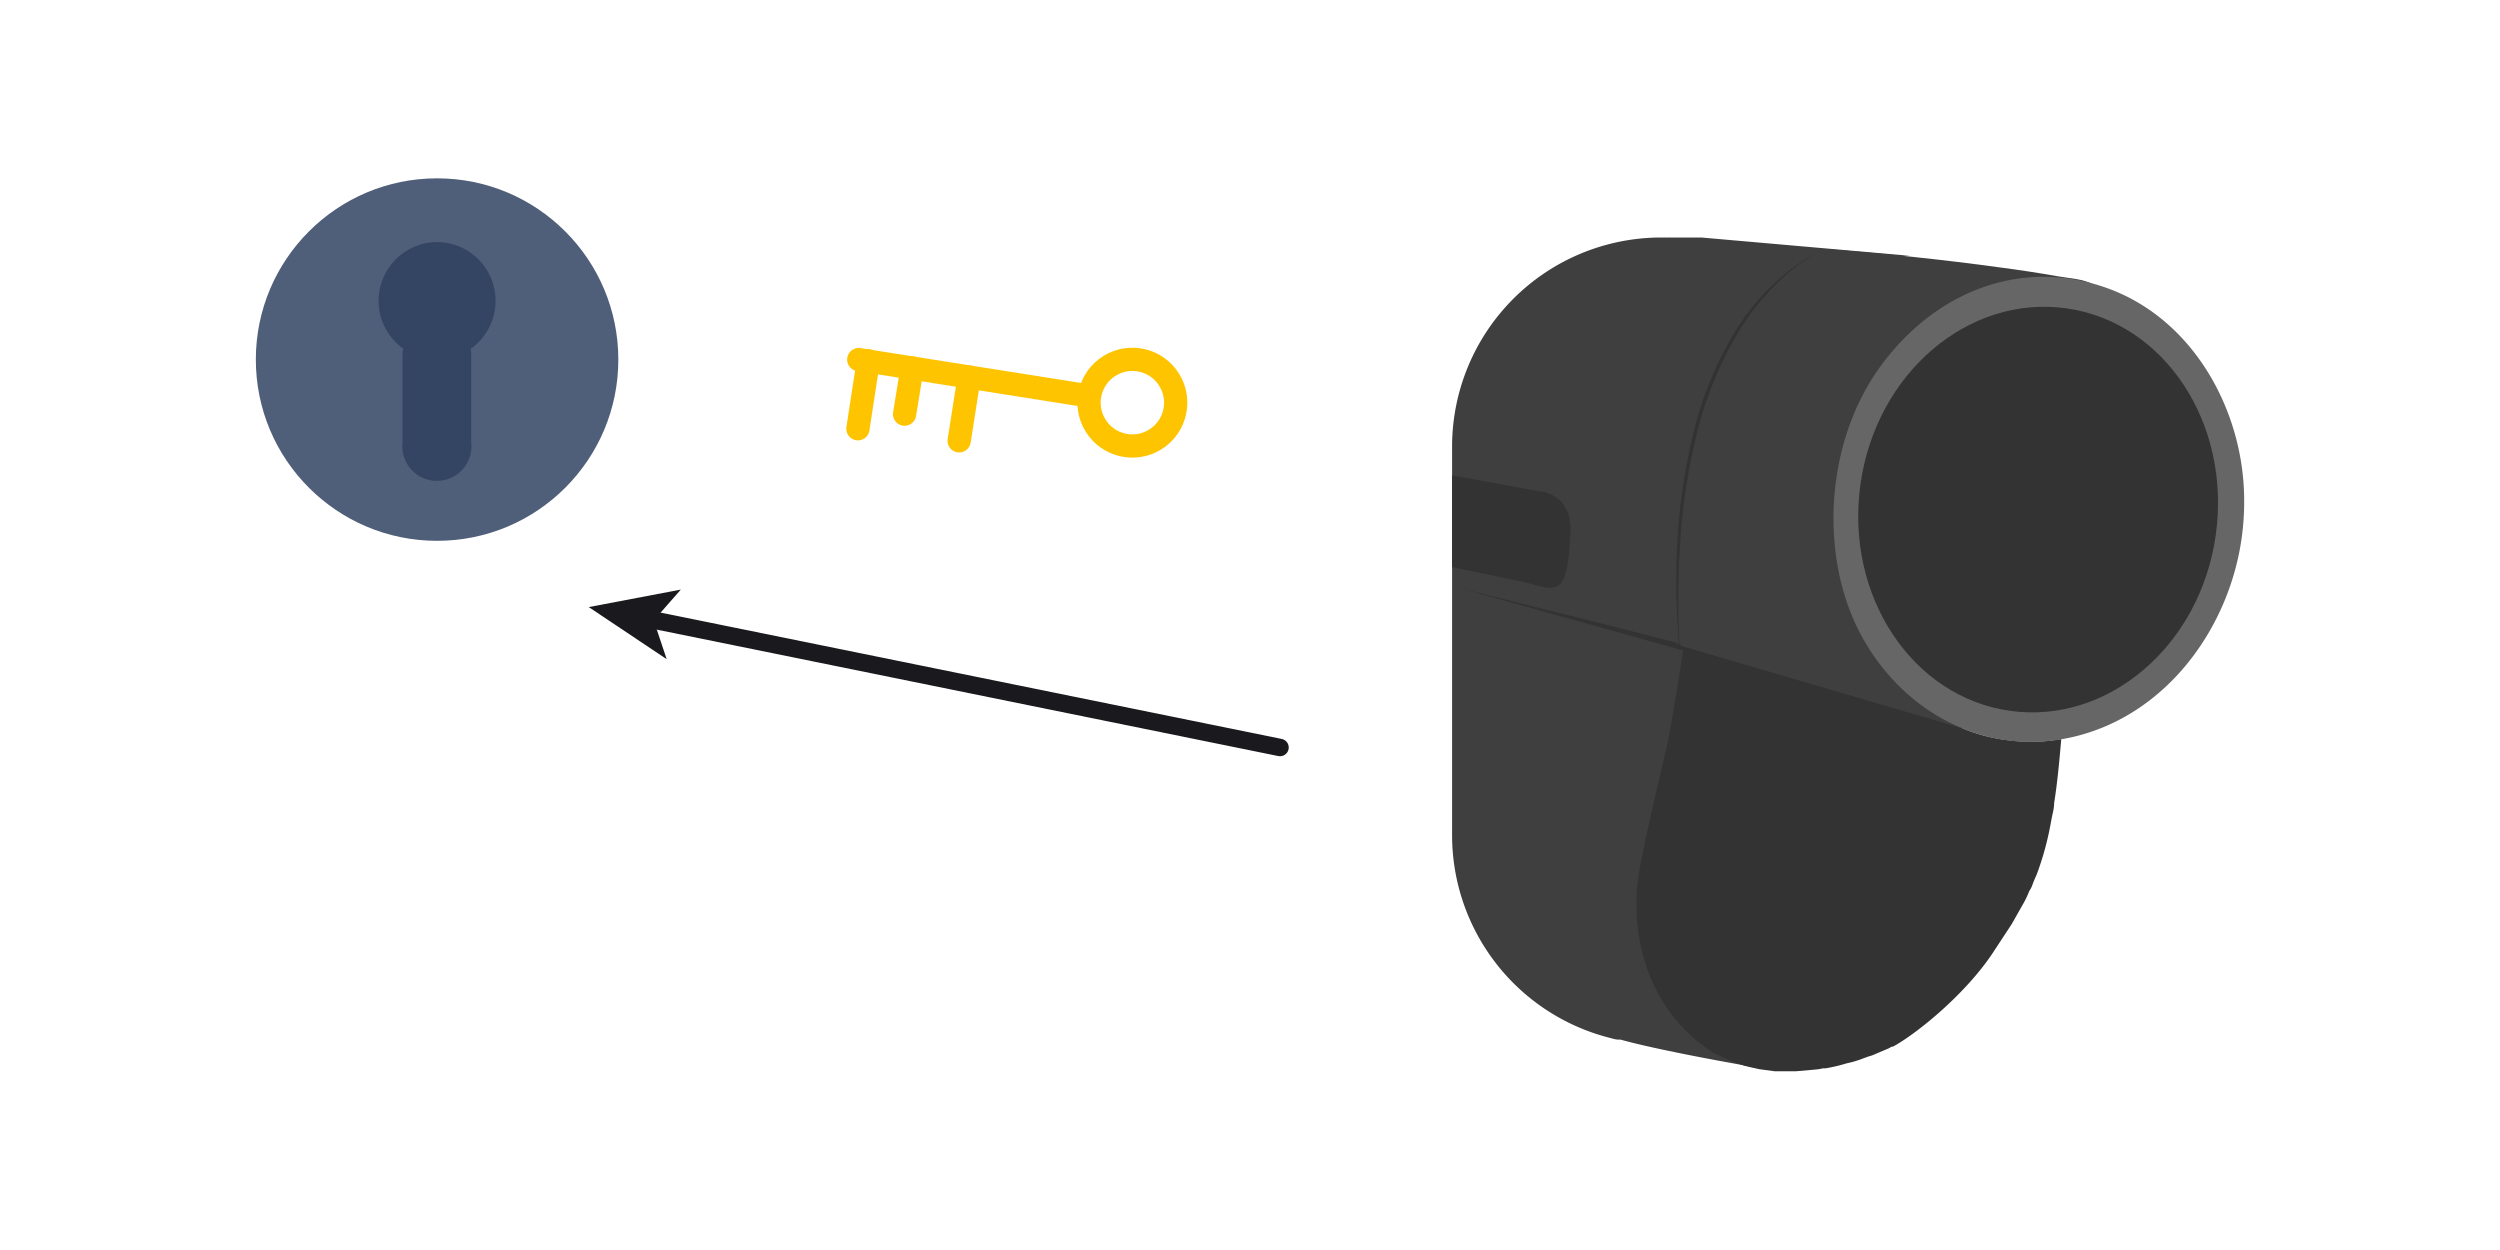
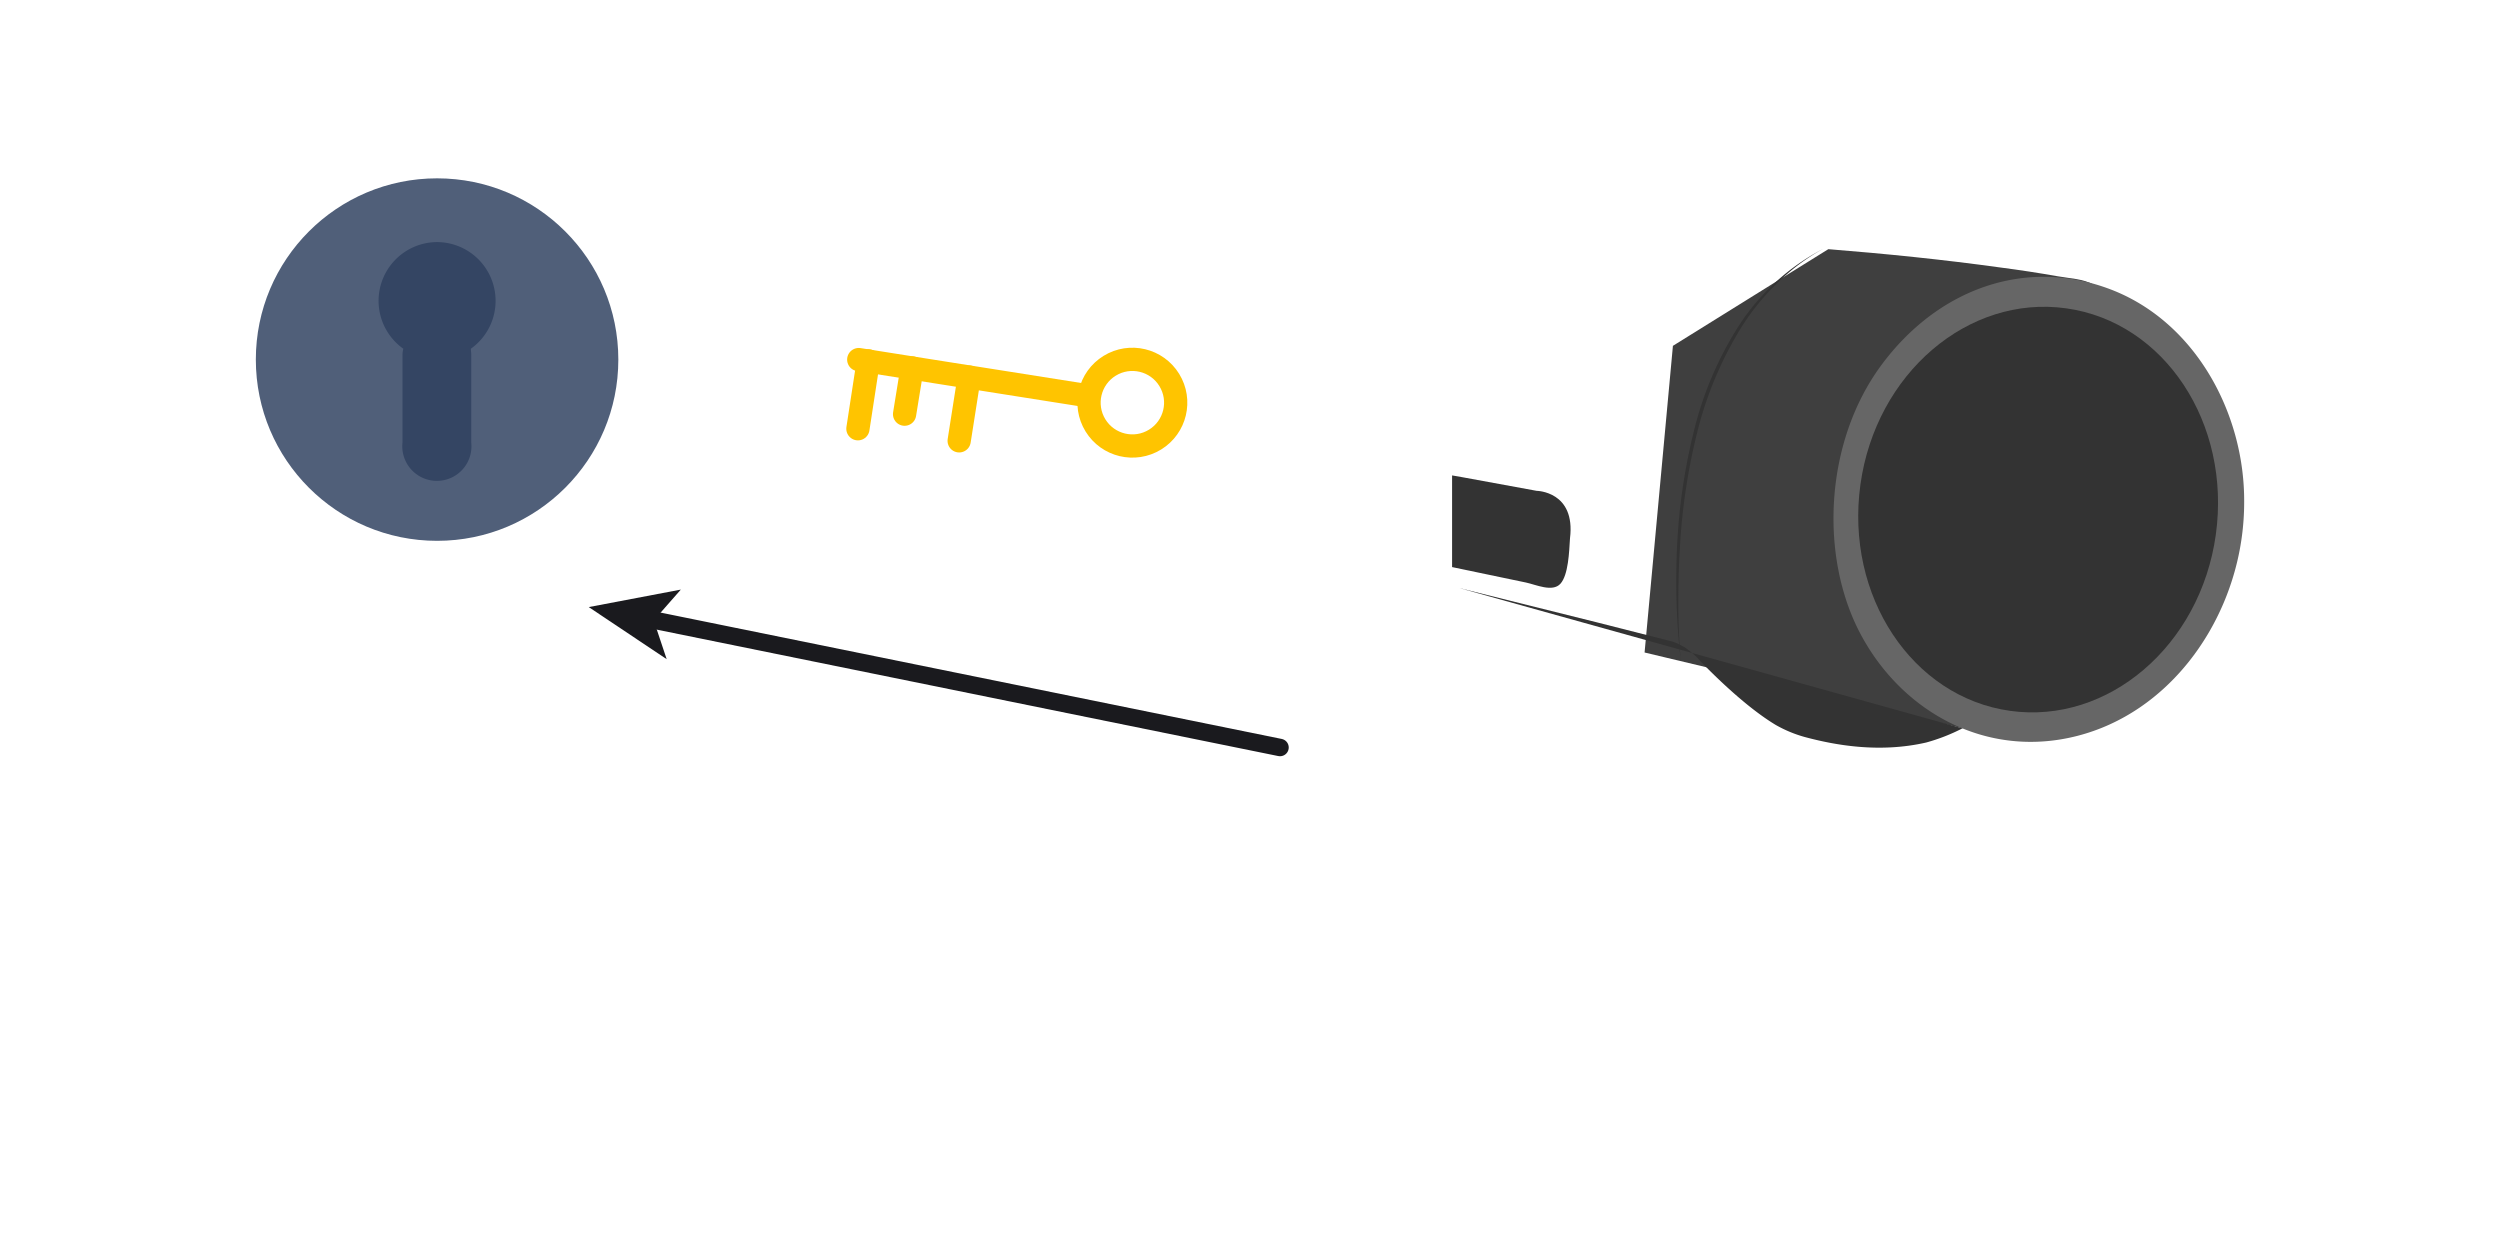
<svg xmlns="http://www.w3.org/2000/svg" id="Layer_1" data-name="Layer 1" viewBox="0 0 600 300">
  <defs>
    <style>.cls-1,.cls-4,.cls-9{fill:none;}.cls-1{stroke:#ffc400;stroke-miterlimit:10;stroke-width:5.58px;}.cls-1,.cls-4{stroke-linecap:round;}.cls-2{fill:#505f79;}.cls-3{fill:#344563;}.cls-4{stroke:#1a1a1e;stroke-linejoin:round;stroke-width:4.19px;}.cls-5{fill:#1a1a1e;}.cls-6{fill:#3f3f3f;}.cls-7{fill:#333;}.cls-8{fill:#666;}</style>
  </defs>
  <title>icons</title>
  <ellipse class="cls-1" cx="271.8" cy="96.7" rx="10.4" ry="10.4" transform="translate(-10.4 156.7) rotate(-31.6)" />
  <line class="cls-1" x1="259.2" y1="94.7" x2="206.1" y2="86.3" />
  <line class="cls-1" x1="205.9" y1="102.9" x2="208.4" y2="86.6" />
  <line class="cls-1" x1="217.1" y1="99.4" x2="218.9" y2="88.3" />
  <line class="cls-1" x1="230.2" y1="105.8" x2="232.6" y2="90.5" />
  <circle class="cls-2" cx="104.9" cy="86.3" r="43.5" />
  <path class="cls-3" d="M96.8,83.7a14.1,14.1,0,0,1,8.1-25.6A14.1,14.1,0,0,1,113,83.7c0,.4.1.9.1,1.4v21.1a8.3,8.3,0,1,1-16.5,0V85.1A5.9,5.9,0,0,1,96.8,83.7Z" />
  <line class="cls-4" x1="307.2" y1="179.4" x2="155.8" y2="148.6" />
  <polygon class="cls-5" points="141.3 145.7 163.4 141.5 156.9 148.9 160 158.2 141.3 145.7" />
  <path class="cls-6" d="M438.8,59.8c13.8,1.1,27.6,2.5,41.3,4.4,4.6.6,9.2,1.3,13.7,2.1,2.7.5,6.2.6,8.6,2s3.1,5.4,3.1,8.2c.1,5.3-1,10.5-2.2,15.6-1.6,6.7-3.7,13.2-5.9,19.7-4.8,13.7-10.3,27.2-16.1,40.5-3.2,7.4-6.6,14.8-10.1,22.2l-.2.3-76.3-18.2L401.5,83Z" />
-   <path class="cls-6" d="M348.5,107.2v93.3a50.2,50.2,0,0,0,38.3,48.7,7,7,0,0,0,1.4.3h.7c10,2.8,31.5,6.5,31.5,6.5l-2.6-26.1-10.9-1.6-2.4-79.9c.8-28.7,2.2-41.3,3.3-46.8h0a35.2,35.2,0,0,1,1.3-4.3h0c4.8-12.8,14.4-23.9,25.5-29.9a50.4,50.4,0,0,1,23.9-6L408.3,57h-7.5c-.1-.1-.1-.1-.1,0h-2.1A50.2,50.2,0,0,0,348.5,107.2Z" />
  <path class="cls-7" d="M348.5,136.1l17.7,3.7c2.4.5,6.4,2.4,8.3.3s2.1-7.6,2.3-10.9c1.4-11.3-8-11.4-8-11.4l-18-3.3-2.3-.4" />
  <path class="cls-8" d="M538,129.1c-3,21.5-17.7,41.9-39.4,47.5s-42-5.6-52-24.3-8.7-46.1,4.8-64.5,34.6-26.1,55-18.4,32.3,29.7,32.2,51A61.5,61.5,0,0,1,538,129.1Z" />
-   <path class="cls-7" d="M406.1,248.8l1.4,1.2h.1a21.4,21.4,0,0,0,3.9,2.8l3.6,1.7h0l1.3.5,2.3.8,1.7.4h0l1.8.4,3.7.5h5.2l4.5-.4a10.8,10.8,0,0,0,1.9-.3h.6a38.1,38.1,0,0,0,5.1-1.2,23.4,23.4,0,0,0,4-1.2l1.1-.4,1-.3,4-1.7.7-.4h.3c5.7-3.1,17.3-12.5,23.9-22.4l4.6-7,3-5.3a20.6,20.6,0,0,0,1.2-2.6,8.3,8.3,0,0,0,.7-1.3c.3-.9.7-1.8,1.1-2.7a70.4,70.4,0,0,0,3.3-11.9l.3-1.6c.1-.6.3-1.3.4-1.9a11,11,0,0,0,.2-1.8c.7-4.4,1.2-9.4,1.7-15.3a42.3,42.3,0,0,1-13.3.2,41,41,0,0,1-10.4-2.8l-66.9-19.6h0c-.8,5.1-3.1,19.7-4,23.6s-6.4,27-6.9,31.9C393.2,210.7,389,233.3,406.1,248.8Z" />
  <g id="_Group_" data-name="&lt;Group&gt;">
    <path class="cls-7" d="M495.9,74c23.6,3.3,39.6,27.6,35.9,54.3s-25.9,45.6-49.4,42.3-39.6-27.6-35.9-54.3S472.4,70.7,495.9,74Z" />
  </g>
  <path class="cls-7" d="M471,174.8a45.1,45.1,0,0,1-8.7,3.4c-11.3,2.6-22,.6-29.1-1.3a30.5,30.5,0,0,1-7-2.9c-7-4.2-14.6-11.7-18-15.2a20,20,0,0,0-4.1-3.6H404a10.6,10.6,0,0,0-3.3-1.4L383,149.3l-32.9-8.2" />
  <path class="cls-7" d="M437.6,59.7a49.3,49.3,0,0,0-11,8.2,55.8,55.8,0,0,0-8.7,10.7,88.2,88.2,0,0,0-10.6,25.3,146.5,146.5,0,0,0-4.1,27.2c-.3,4.6-.4,9.2-.4,13.8s.2,9.2.6,13.8h0a169.8,169.8,0,0,1-.9-27.6,141.4,141.4,0,0,1,4-27.5,83.9,83.9,0,0,1,10.8-25.4A53.8,53.8,0,0,1,437.6,59.7Z" />
  <rect class="cls-9" width="600" height="300" />
</svg>